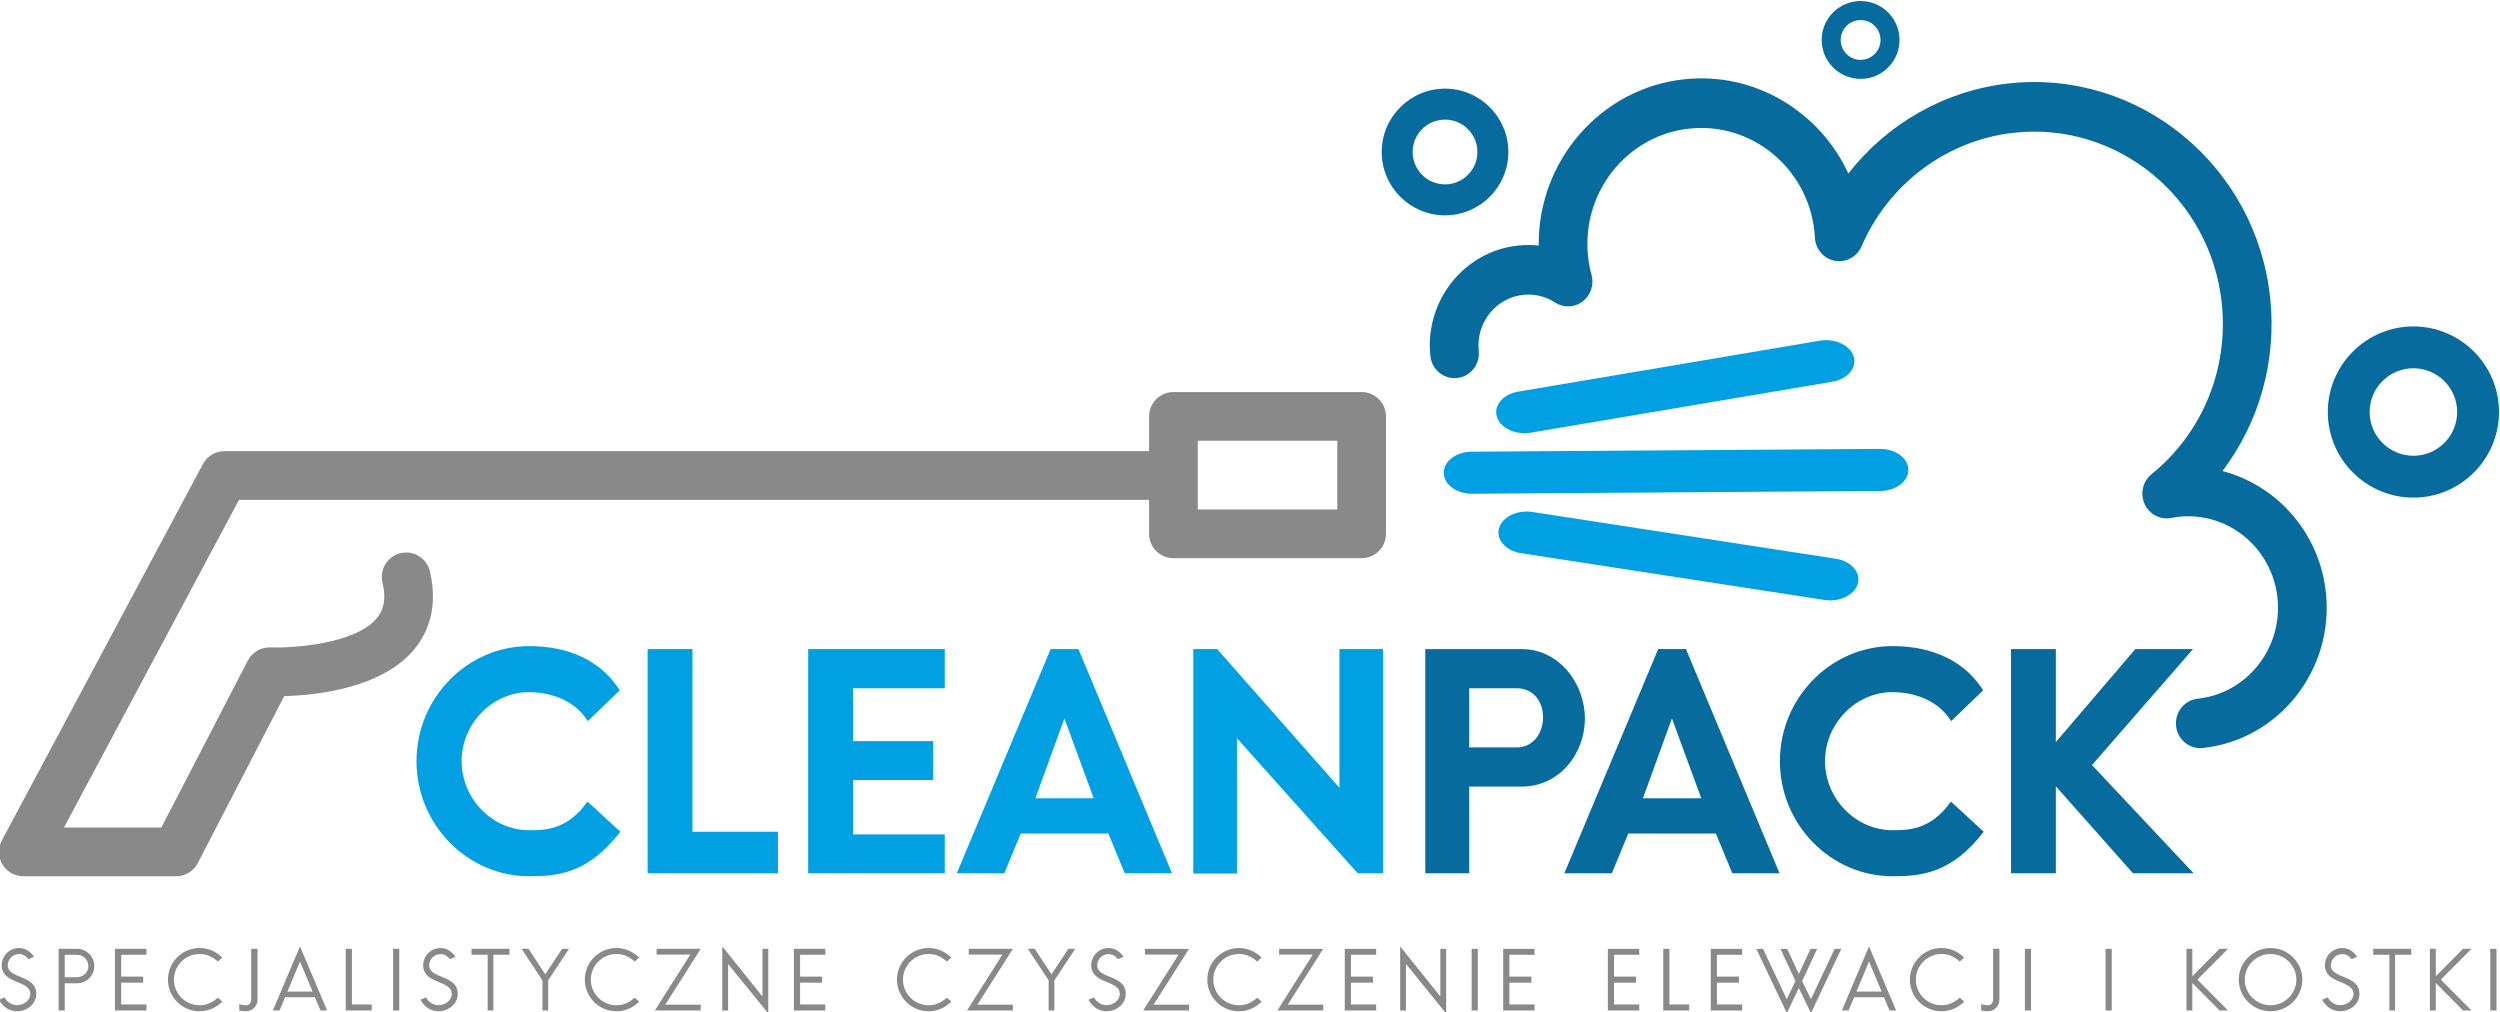
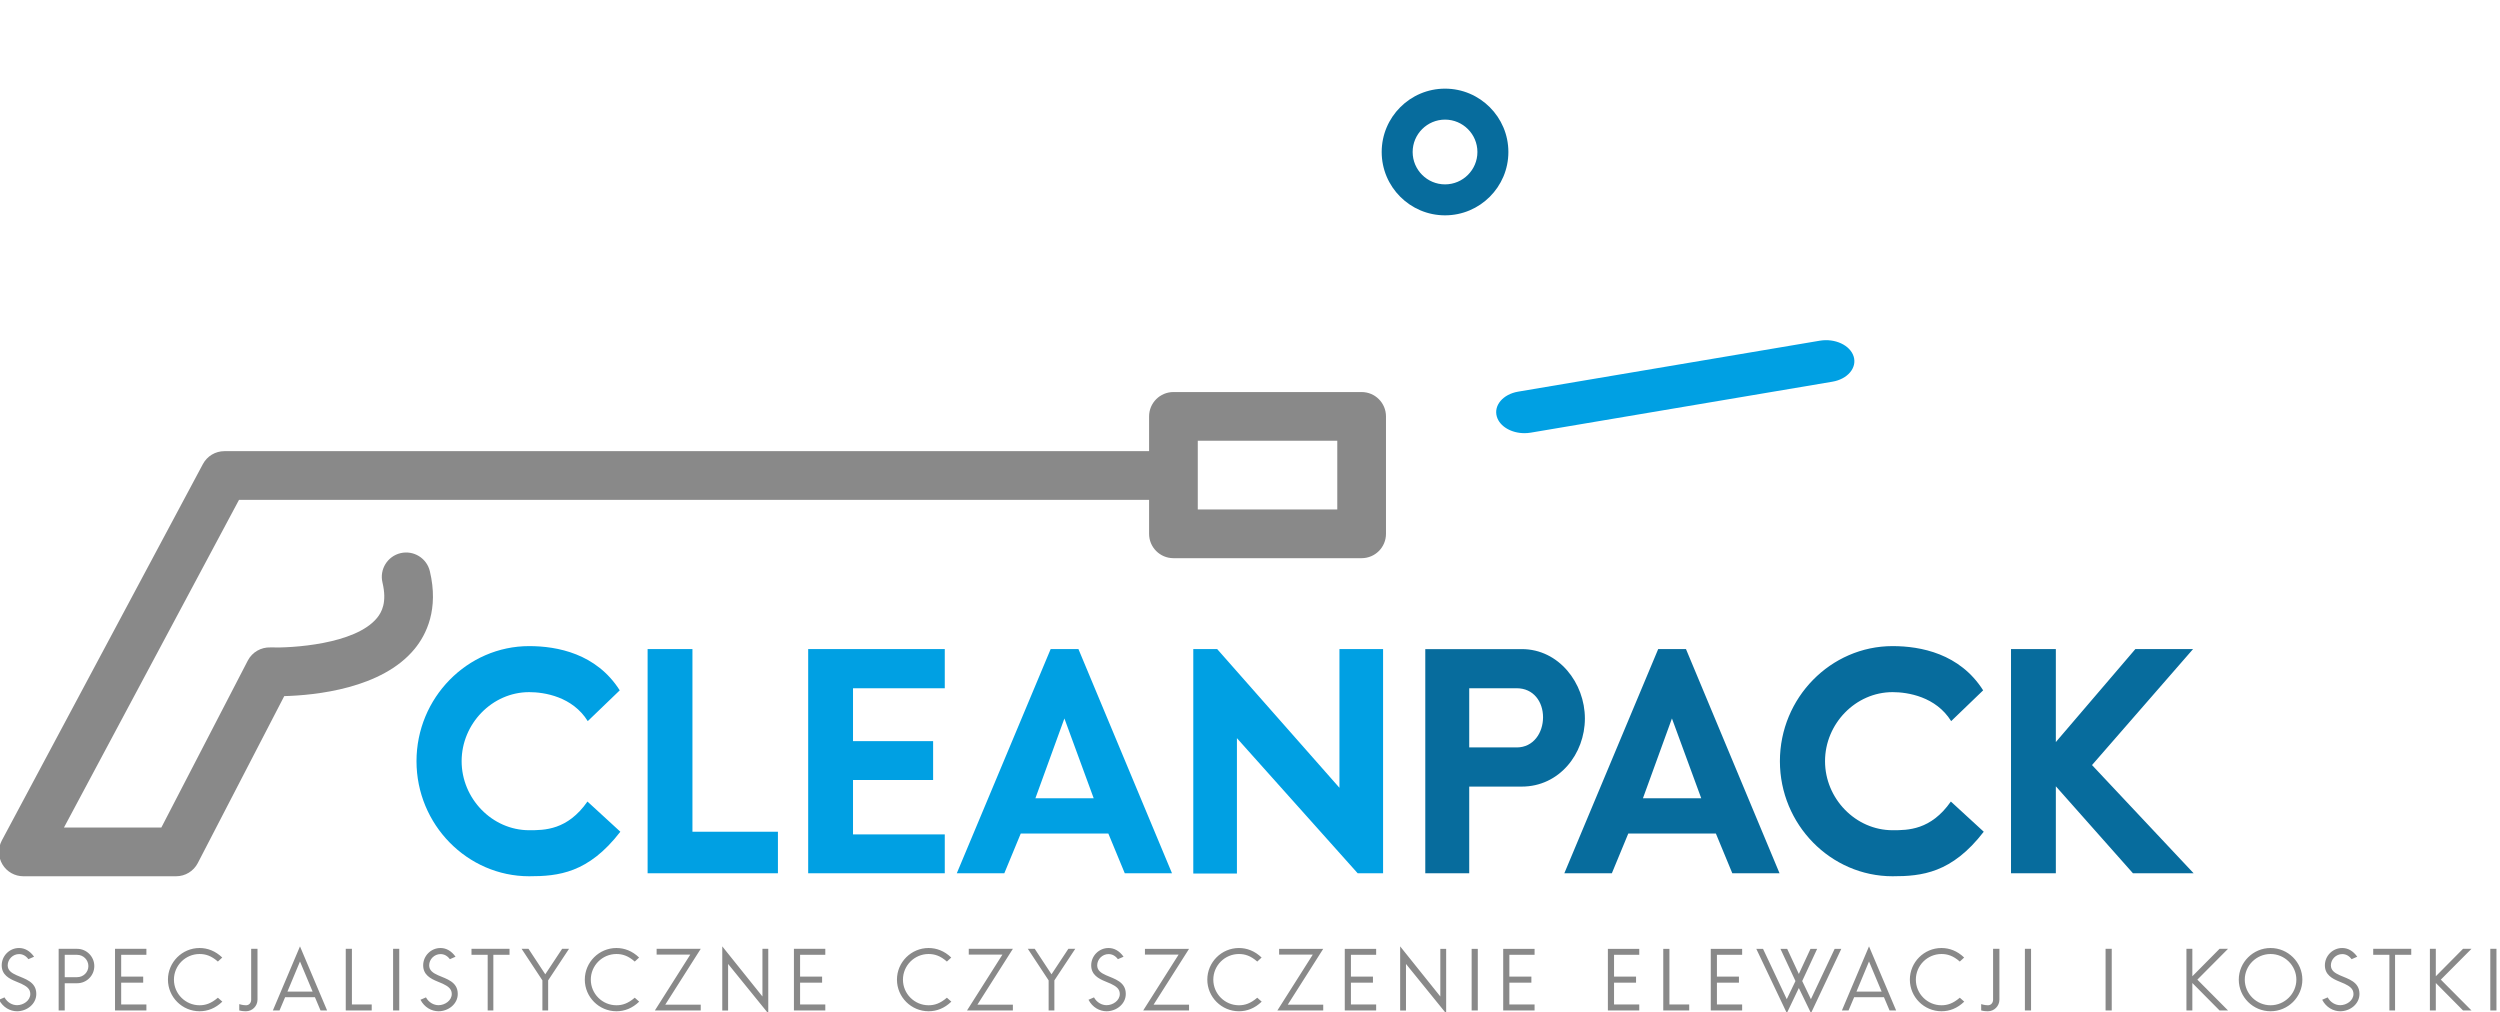
<svg xmlns="http://www.w3.org/2000/svg" xml:space="preserve" width="93.465mm" height="37.852mm" version="1.1" style="shape-rendering:geometricPrecision; text-rendering:geometricPrecision; image-rendering:optimizeQuality; fill-rule:evenodd; clip-rule:evenodd" viewBox="0 0 9346.5 3785.18">
  <defs>
    <style type="text/css">
   
    .fil5 {fill:#898989;fill-rule:nonzero}
    .fil1 {fill:#898989;fill-rule:nonzero}
    .fil2 {fill:#076C9D;fill-rule:nonzero}
    .fil4 {fill:#076C9D;fill-rule:nonzero}
    .fil0 {fill:#00A0E3;fill-rule:nonzero}
    .fil3 {fill:#00A0E3;fill-rule:nonzero}
   
  </style>
  </defs>
  <g id="Warstwa_x0020_1">
-     <path class="fil0" d="M7028.8 1678.23c-0.33,0 -0.67,0 -1.01,0l-1525.53 10.47c-58.42,0.4 -105.35,35.93 -104.8,79.34 0.52,43.17 47.79,77.89 105.78,77.89 0.3,0 0.64,0 0.98,0l1525.53 -10.48c58.42,-0.4 105.35,-35.93 104.8,-79.33 -0.52,-43.18 -47.78,-77.89 -105.75,-77.89z" />
-     <path class="fil0" d="M6863.62 2088.98l-1134.33 -174.88c-57.11,-8.83 -113.21,18.47 -125.07,61 -11.88,42.52 24.88,84.13 82.07,92.94l1134.35 174.88c7.24,1.12 14.48,1.66 21.6,1.66 49.1,0 93.09,-25.53 103.48,-62.66 11.86,-42.52 -24.9,-84.12 -82.1,-92.94z" />
    <path class="fil0" d="M5699.34 1619.45c7.76,0 15.65,-0.64 23.53,-1.95l1127.59 -190.45c56.95,-9.63 92.64,-51.75 79.68,-94.09 -12.92,-42.32 -69.64,-68.8 -126.58,-59.24l-1127.59 190.45c-56.96,9.63 -92.65,51.74 -79.69,94.09 11.12,36.46 54.75,61.19 103.06,61.19z" />
    <path class="fil1" d="M4999.56 1904.69l-521.53 0 0 -256.94 521.53 0 0 256.94zm91.02 -439l-703.58 0c-50.28,0 -91.02,40.75 -91.02,91.02l0 129.98 -3457.03 0c-33.6,0 -64.47,18.51 -80.3,48.15l-751.71 1407.16c-15.07,28.21 -14.23,62.3 2.23,89.72 16.44,27.45 46.09,44.23 78.08,44.23l571.29 0c34.01,0 65.21,-18.99 80.84,-49.2l323.29 -624.28c116.38,-3.13 365.15,-27.93 487.16,-176.2 44.74,-54.37 90.99,-148.94 57.21,-290.79 -11.65,-48.91 -60.79,-79.11 -109.65,-67.49 -48.9,11.65 -79.12,60.75 -67.48,109.66 17.82,74.85 -3.2,111.64 -20.57,132.8 -81.16,98.89 -320.84,112.8 -398.37,109.95 -34.98,-1.18 -68.24,17.73 -84.49,49.12l-323.32 624.34 -364.07 0 654.45 -1225.09 3402.44 0 0 126.95c0,50.29 40.74,91.04 91.02,91.04l703.58 0c50.28,0 91.06,-40.75 91.06,-91.04l0 -439.01c0,-50.27 -40.78,-91.02 -91.06,-91.02z" />
-     <path class="fil2" d="M8308.86 1761.11c137.63,-181.8 203.02,-411.44 178.59,-646.1 -51.58,-495.46 -489.43,-855.81 -976.04,-803.26 -238.99,25.8 -454.95,149.67 -601.22,336.84 -107.22,-231.77 -350.14,-380.66 -613.97,-352.17 -313.8,33.88 -547.02,306.62 -543.69,621.7 -25.71,-2.8 -51.76,-2.84 -77.64,-0.05 -201.99,21.81 -348.88,206.98 -327.45,412.76 5.3,50.91 50.13,87.81 100.13,82.41 50.01,-5.4 86.24,-51.05 80.94,-101.96 -10.84,-104.09 63.44,-197.8 165.57,-208.83 42.36,-4.57 83.69,5.3 119.5,28.51 31.9,20.68 72.97,19.19 103.23,-3.82 30.32,-22.93 43.54,-62.57 33.29,-99.57 -6.22,-22.35 -10.62,-45.86 -13.13,-69.94 -24.75,-237.71 145.03,-451.6 378.45,-476.81 233.31,-25.19 443.28,147.69 468.03,385.4 0.76,7.3 1.37,14.48 1.7,21.66 1.86,43.05 32.59,79.12 74.17,87.08 41.59,7.89 83.04,-14.33 100.09,-53.79 101.64,-235.07 320.52,-397.96 571.2,-425.03 386.74,-41.76 734.77,244.64 775.77,638.42 25.56,245.55 -72.63,484.15 -262.66,638.34 -32.87,26.68 -43.54,72.78 -25.82,111.6 17.68,38.81 59.22,60.11 100.37,51.85 8.97,-1.82 18.12,-3.25 27.27,-4.24 184,-19.87 349.59,116.51 369.11,304 19.52,187.49 -114.3,356.19 -298.3,376.06 -49.99,5.4 -86.23,51.05 -80.92,101.96 5.3,50.91 50.12,87.81 100.11,82.41 283.84,-30.65 490.26,-290.82 460.15,-579.98 -23.43,-225.04 -183.3,-402.29 -386.83,-455.45z" />
    <path class="fil2" d="M5402.4 447.18c66.76,0 121.06,54.33 121.06,121.06 0,66.77 -54.3,121.06 -121.06,121.06 -66.74,0 -121.06,-54.29 -121.06,-121.06 0,-66.73 54.32,-121.06 121.06,-121.06zm0 357.87c130.58,0 236.83,-106.24 236.83,-236.81 0,-130.57 -106.25,-236.81 -236.83,-236.81 -130.58,0 -236.8,106.24 -236.8,236.81 0,130.57 106.22,236.81 236.8,236.81z" />
-     <path class="fil2" d="M9022.73 1703.94c-90.22,0 -163.58,-73.38 -163.58,-163.59 0,-90.2 73.36,-163.56 163.58,-163.56 90.19,0 163.58,73.36 163.58,163.56 0,90.21 -73.39,163.59 -163.58,163.59zm0 -483.57c-176.46,0 -320,143.54 -320,319.98 0,176.44 143.54,320.01 320,320.01 176.43,0 320,-143.57 320,-320.01 0,-176.44 -143.57,-319.98 -320,-319.98z" />
-     <path class="fil2" d="M6956.04 74.96c41.05,0 74.42,33.37 74.42,74.4 0,41.05 -33.37,74.42 -74.42,74.42 -41.03,0 -74.42,-33.37 -74.42,-74.42 0,-41.03 33.39,-74.4 74.42,-74.4zm0 219.99c80.27,0 145.6,-65.31 145.6,-145.59 0,-80.28 -65.33,-145.57 -145.6,-145.57 -80.27,0 -145.57,65.29 -145.57,145.57 0,80.28 65.3,145.59 145.57,145.59z" />
    <g id="_1483083844128">
      <path class="fil3" d="M2196.29 2996.59c-74.87,107.27 -160.91,107.27 -217.9,107.27 -138.56,0 -252.54,-118.45 -252.54,-258.13 0,-139.67 113.98,-258.12 252.54,-258.12 56.99,0 162.03,16.76 219.02,108.39l119.56 -115.1c-87.16,-137.44 -233.54,-165.38 -338.58,-165.38 -231.31,0 -421.27,193.32 -421.27,430.21 0,236.9 189.96,430.21 421.27,430.21 108.39,0 221.25,-11.17 340.82,-166.49l-122.92 -112.86zm712.05 112.86l-319.58 0 0 -682.75 -167.62 0 0 838.07 487.2 0 0 -155.32zm623.78 155.32l0 -145.27 -343.05 0 0 -203.37 299.47 0 0 -145.26 -299.47 0 0 -197.79 343.05 0 0 -146.38 -510.67 0 0 838.07 510.67 0zm849.49 0l-349.75 -838.07 -103.92 0 -350.88 838.07 177.67 0 61.46 -148.62 327.41 0 61.46 148.62 176.55 0zm-510.66 -280.47l108.39 -298.36 109.51 298.36 -217.9 0zm1299.82 -557.6l-163.14 0 0 518.49 -457.03 -518.49 -89.4 0 0 839.19 163.15 0 0 -506.2 451.44 505.08 94.98 0 0 -838.07z" />
      <path class="fil4" d="M5328.57 2426.7l0 838.07 164.27 0 0 -324.05 196.66 0c139.68,0 235.78,-121.8 235.78,-254.78 0,-131.86 -97.22,-259.24 -235.78,-259.24l-360.93 0zm164.27 367.63l0 -221.25 177.67 0c62.57,0 98.33,50.29 98.33,108.39 0,58.11 -35.76,112.86 -98.33,112.86l-177.67 0zm1160.13 470.44l-349.75 -838.07 -103.92 0 -350.88 838.07 177.67 0 61.46 -148.62 327.41 0 61.46 148.62 176.55 0zm-510.66 -280.47l108.39 -298.36 109.51 298.36 -217.9 0zm1151.2 12.29c-74.87,107.27 -160.91,107.27 -217.9,107.27 -138.56,0 -252.54,-118.45 -252.54,-258.13 0,-139.67 113.98,-258.12 252.54,-258.12 56.99,0 162.03,16.76 219.02,108.39l119.56 -115.1c-87.16,-137.44 -233.54,-165.38 -338.58,-165.38 -231.31,0 -421.27,193.32 -421.27,430.21 0,236.9 189.96,430.21 421.27,430.21 108.39,0 221.25,-11.17 340.82,-166.49l-122.92 -112.86zm527.68 -136.33l377.69 -433.56 -215.67 0 -297.23 347.52 0 -347.52 -167.62 0 0 838.07 167.62 0 0 -325.17 288.29 325.17 226.84 0 -379.92 -404.51z" />
    </g>
    <path class="fil5" d="M127.39 3576.77c-15.67,-22.11 -35.32,-32.55 -56.21,-32.55 -35.31,0 -64.8,28.87 -64.8,64.8 0,35.32 27.34,49.75 53.75,60.5 7.37,3.07 13.2,5.22 19.65,8.3 18.12,8.9 33.48,18.12 33.48,38.08 0,25.18 -26.1,42.07 -49.45,42.07 -17.19,0 -36.24,-9.52 -46.99,-29.17l-20.57 8.9c14.74,28.57 41.77,43 67.56,43 35.94,0 71.87,-26.41 71.87,-64.8 0,-45.45 -41.77,-55.9 -73.4,-69.72 -18.43,-8.29 -33.48,-17.81 -33.48,-37.16 0,-22.73 19.35,-42.07 42.38,-42.07 13.21,0 25.19,5.83 35.02,19.04l21.19 -9.22zm91.89 -29.48l0 230.34 22.73 0 0 -101.66 46.37 0c35.32,0 64.19,-28.56 64.19,-64.18 0,-35.63 -28.87,-64.5 -64.19,-64.5l-69.1 0zm22.73 105.96l0 -83.54 46.37 0c23.34,0 42.08,19.04 42.08,42.08 0,23.03 -18.74,41.46 -42.08,41.46l-46.37 0zm305.33 101.96l-94.29 0 0 -81.39 82.31 0 0 -22.72 -82.31 0 0 -81.39 94.29 0 0 -22.42 -117.32 0 0 230.34 117.32 0 0 -22.42zm267.26 -25.18c-25.49,21.8 -46.38,28.25 -68.49,28.25 -52.83,0 -95.82,-43 -95.82,-95.82 0,-52.82 42.99,-95.82 95.82,-95.82 22.11,0 43.92,6.45 68.49,28.25l16.27 -15.05c-25.79,-24.87 -55.28,-35.62 -84.76,-35.62 -65.11,0 -118.24,53.13 -118.24,118.24 0,65.11 53.13,118.24 118.24,118.24 30.4,0 59.27,-11.06 85.07,-35.93l-16.58 -14.74zm148.09 -182.74l-23.65 0 0 190.11c0,10.75 -6.75,20.88 -19.35,20.88 -4.91,0 -12.89,-0.61 -25.18,-4.3l0 23.65c10.75,2.76 18.12,3.07 25.18,3.07 23.04,0 43,-19.04 43,-43.3l0 -190.11zm158.85 -9.21l-101.35 239.55 24.87 0 20.89 -49.45 111.48 0 20.89 49.45 24.56 0 -101.34 -239.55zm-46.99 169.22l46.99 -112.71 47.29 112.71 -94.28 0zm315.16 47.91l-74.02 0 0 -207.92 -23.03 0 0 230.34 97.05 0 0 -22.42zm102.95 -207.92l-23.03 0 0 230.34 23.03 0 0 -230.34zm210.44 29.48c-15.67,-22.11 -35.32,-32.55 -56.21,-32.55 -35.31,0 -64.8,28.87 -64.8,64.8 0,35.32 27.34,49.75 53.75,60.5 7.37,3.07 13.2,5.22 19.65,8.3 18.12,8.9 33.48,18.12 33.48,38.08 0,25.18 -26.1,42.07 -49.45,42.07 -17.19,0 -36.24,-9.52 -46.99,-29.17l-20.57 8.9c14.74,28.57 41.77,43 67.56,43 35.94,0 71.87,-26.41 71.87,-64.8 0,-45.45 -41.77,-55.9 -73.4,-69.72 -18.43,-8.29 -33.48,-17.81 -33.48,-37.16 0,-22.73 19.35,-42.07 42.38,-42.07 13.21,0 25.19,5.83 35.02,19.04l21.19 -9.22zm201.83 -29.48l-142.19 0 0 22.42 60.5 0 0 207.92 21.19 0 0 -207.92 60.5 0 0 -22.42zm196.62 0l-62.96 95.21 -62.65 -95.21 -25.8 0 77.7 117.93 0 112.41 21.5 0 0 -112.41 78.01 -117.93 -25.8 0zm271.56 182.74c-25.49,21.8 -46.38,28.25 -68.49,28.25 -52.83,0 -95.82,-43 -95.82,-95.82 0,-52.82 42.99,-95.82 95.82,-95.82 22.11,0 43.92,6.45 68.49,28.25l16.27 -15.05c-25.79,-24.87 -55.28,-35.62 -84.76,-35.62 -65.11,0 -118.24,53.13 -118.24,118.24 0,65.11 53.13,118.24 118.24,118.24 30.4,0 59.27,-11.06 85.07,-35.93l-16.58 -14.74zm114 26.1l132.68 -208.84 -164.93 0 0 21.5 125.92 0 -132.37 208.84 171.38 0 0 -21.5 -132.68 0zm363.38 -208.84l0 178.13 -150.18 -187.34 0 239.86 21.81 0 0 -174.14 150.18 185.19 0 -241.7 -21.81 0zm235.01 207.92l-94.29 0 0 -81.39 82.31 0 0 -22.72 -82.31 0 0 -81.39 94.29 0 0 -22.42 -117.32 0 0 230.34 117.32 0 0 -22.42zm454.61 -25.18c-25.49,21.8 -46.38,28.25 -68.49,28.25 -52.83,0 -95.82,-43 -95.82,-95.82 0,-52.82 42.99,-95.82 95.82,-95.82 22.11,0 43.92,6.45 68.49,28.25l16.27 -15.05c-25.79,-24.87 -55.28,-35.62 -84.76,-35.62 -65.11,0 -118.24,53.13 -118.24,118.24 0,65.11 53.13,118.24 118.24,118.24 30.4,0 59.27,-11.06 85.07,-35.93l-16.58 -14.74zm114 26.1l132.68 -208.84 -164.93 0 0 21.5 125.92 0 -132.37 208.84 171.38 0 0 -21.5 -132.68 0zm340.04 -208.84l-62.96 95.21 -62.65 -95.21 -25.8 0 77.7 117.93 0 112.41 21.5 0 0 -112.41 78.01 -117.93 -25.8 0zm206.45 29.48c-15.67,-22.11 -35.32,-32.55 -56.21,-32.55 -35.31,0 -64.8,28.87 -64.8,64.8 0,35.32 27.34,49.75 53.75,60.5 7.37,3.07 13.2,5.22 19.65,8.3 18.12,8.9 33.48,18.12 33.48,38.08 0,25.18 -26.1,42.07 -49.45,42.07 -17.19,0 -36.24,-9.52 -46.99,-29.17l-20.57 8.9c14.74,28.57 41.77,43 67.56,43 35.94,0 71.87,-26.41 71.87,-64.8 0,-45.45 -41.77,-55.9 -73.4,-69.72 -18.43,-8.29 -33.48,-17.81 -33.48,-37.16 0,-22.73 19.35,-42.07 42.38,-42.07 13.21,0 25.19,5.83 35.02,19.04l21.19 -9.22zm112.16 179.36l132.68 -208.84 -164.93 0 0 21.5 125.92 0 -132.37 208.84 171.38 0 0 -21.5 -132.68 0zm387.65 -26.1c-25.49,21.8 -46.38,28.25 -68.49,28.25 -52.83,0 -95.82,-43 -95.82,-95.82 0,-52.82 42.99,-95.82 95.82,-95.82 22.11,0 43.92,6.45 68.49,28.25l16.27 -15.05c-25.79,-24.87 -55.28,-35.62 -84.76,-35.62 -65.11,0 -118.24,53.13 -118.24,118.24 0,65.11 53.13,118.24 118.24,118.24 30.4,0 59.27,-11.06 85.07,-35.93l-16.58 -14.74zm114 26.1l132.68 -208.84 -164.93 0 0 21.5 125.92 0 -132.37 208.84 171.38 0 0 -21.5 -132.68 0zm330.52 -0.92l-94.29 0 0 -81.39 82.31 0 0 -22.72 -82.31 0 0 -81.39 94.29 0 0 -22.42 -117.32 0 0 230.34 117.32 0 0 -22.42zm239.92 -207.92l0 178.13 -150.18 -187.34 0 239.86 21.81 0 0 -174.14 150.18 185.19 0 -241.7 -21.81 0zm140.11 0l-23.03 0 0 230.34 23.03 0 0 -230.34zm212.28 207.92l-94.29 0 0 -81.39 82.31 0 0 -22.72 -82.31 0 0 -81.39 94.29 0 0 -22.42 -117.32 0 0 230.34 117.32 0 0 -22.42zm391.34 0l-94.29 0 0 -81.39 82.31 0 0 -22.72 -82.31 0 0 -81.39 94.29 0 0 -22.42 -117.32 0 0 230.34 117.32 0 0 -22.42zm186.79 0l-74.02 0 0 -207.92 -23.03 0 0 230.34 97.05 0 0 -22.42zm197.85 0l-94.29 0 0 -81.39 82.31 0 0 -22.72 -82.31 0 0 -81.39 94.29 0 0 -22.42 -117.32 0 0 230.34 117.32 0 0 -22.42zm345.88 -207.92l-88.76 188.26 -32.55 -67.87 55.89 -120.39 -24.87 0 -43.62 93.98 -43.61 -93.98 -25.18 0 56.2 120.39 -32.55 67.87 -88.76 -188.26 -25.18 0 114.25 240.47 44.83 -93.97 45.46 93.97 113.33 -240.47 -24.88 0zm128.44 -9.21l-101.35 239.55 24.87 0 20.89 -49.45 111.48 0 20.89 49.45 24.56 0 -101.34 -239.55zm-46.99 169.22l46.99 -112.71 47.29 112.71 -94.28 0zm386.42 22.73c-25.49,21.8 -46.38,28.25 -68.49,28.25 -52.83,0 -95.82,-43 -95.82,-95.82 0,-52.82 42.99,-95.82 95.82,-95.82 22.11,0 43.92,6.45 68.49,28.25l16.27 -15.05c-25.79,-24.87 -55.28,-35.62 -84.76,-35.62 -65.11,0 -118.24,53.13 -118.24,118.24 0,65.11 53.13,118.24 118.24,118.24 30.4,0 59.27,-11.06 85.07,-35.93l-16.58 -14.74zm148.09 -182.74l-23.65 0 0 190.11c0,10.75 -6.75,20.88 -19.35,20.88 -4.91,0 -12.89,-0.61 -25.18,-4.3l0 23.65c10.75,2.76 18.12,3.07 25.18,3.07 23.04,0 43,-19.04 43,-43.3l0 -190.11zm118.3 0l-23.03 0 0 230.34 23.03 0 0 -230.34zm301.66 0l-23.03 0 0 230.34 23.03 0 0 -230.34zm320.09 115.17l114.55 -115.17 -31.63 0 -101.66 102.58 0 -102.58 -22.11 0 0 230.34 22.11 0 0 -102.58 101.66 102.58 31.63 0 -114.55 -115.17zm392.56 0c0,-65.11 -53.75,-118.24 -118.86,-118.24 -65.11,0 -118.85,53.13 -118.85,118.24 0,65.42 53.74,118.24 118.85,118.24 65.11,0 118.86,-52.82 118.86,-118.24zm-22.42 0c0,52.82 -43.92,95.82 -96.44,95.82 -52.51,0 -96.43,-43 -96.43,-95.82 0,-52.82 43.61,-95.82 96.43,-95.82 52.52,0 96.44,43 96.44,95.82zm227.64 -85.69c-15.67,-22.11 -35.32,-32.55 -56.21,-32.55 -35.31,0 -64.8,28.87 -64.8,64.8 0,35.32 27.34,49.75 53.75,60.5 7.37,3.07 13.2,5.22 19.65,8.3 18.12,8.9 33.48,18.12 33.48,38.08 0,25.18 -26.1,42.07 -49.45,42.07 -17.19,0 -36.24,-9.52 -46.99,-29.17l-20.57 8.9c14.74,28.57 41.77,43 67.56,43 35.94,0 71.87,-26.41 71.87,-64.8 0,-45.45 -41.77,-55.9 -73.4,-69.72 -18.43,-8.29 -33.48,-17.81 -33.48,-37.16 0,-22.73 19.35,-42.07 42.38,-42.07 13.21,0 25.19,5.83 35.02,19.04l21.19 -9.22zm201.83 -29.48l-142.19 0 0 22.42 60.5 0 0 207.92 21.19 0 0 -207.92 60.5 0 0 -22.42zm110.63 115.17l114.55 -115.17 -31.63 0 -101.66 102.58 0 -102.58 -22.11 0 0 230.34 22.11 0 0 -102.58 101.66 102.58 31.63 0 -114.55 -115.17zm207.98 -115.17l-23.03 0 0 230.34 23.03 0 0 -230.34z" />
  </g>
</svg>